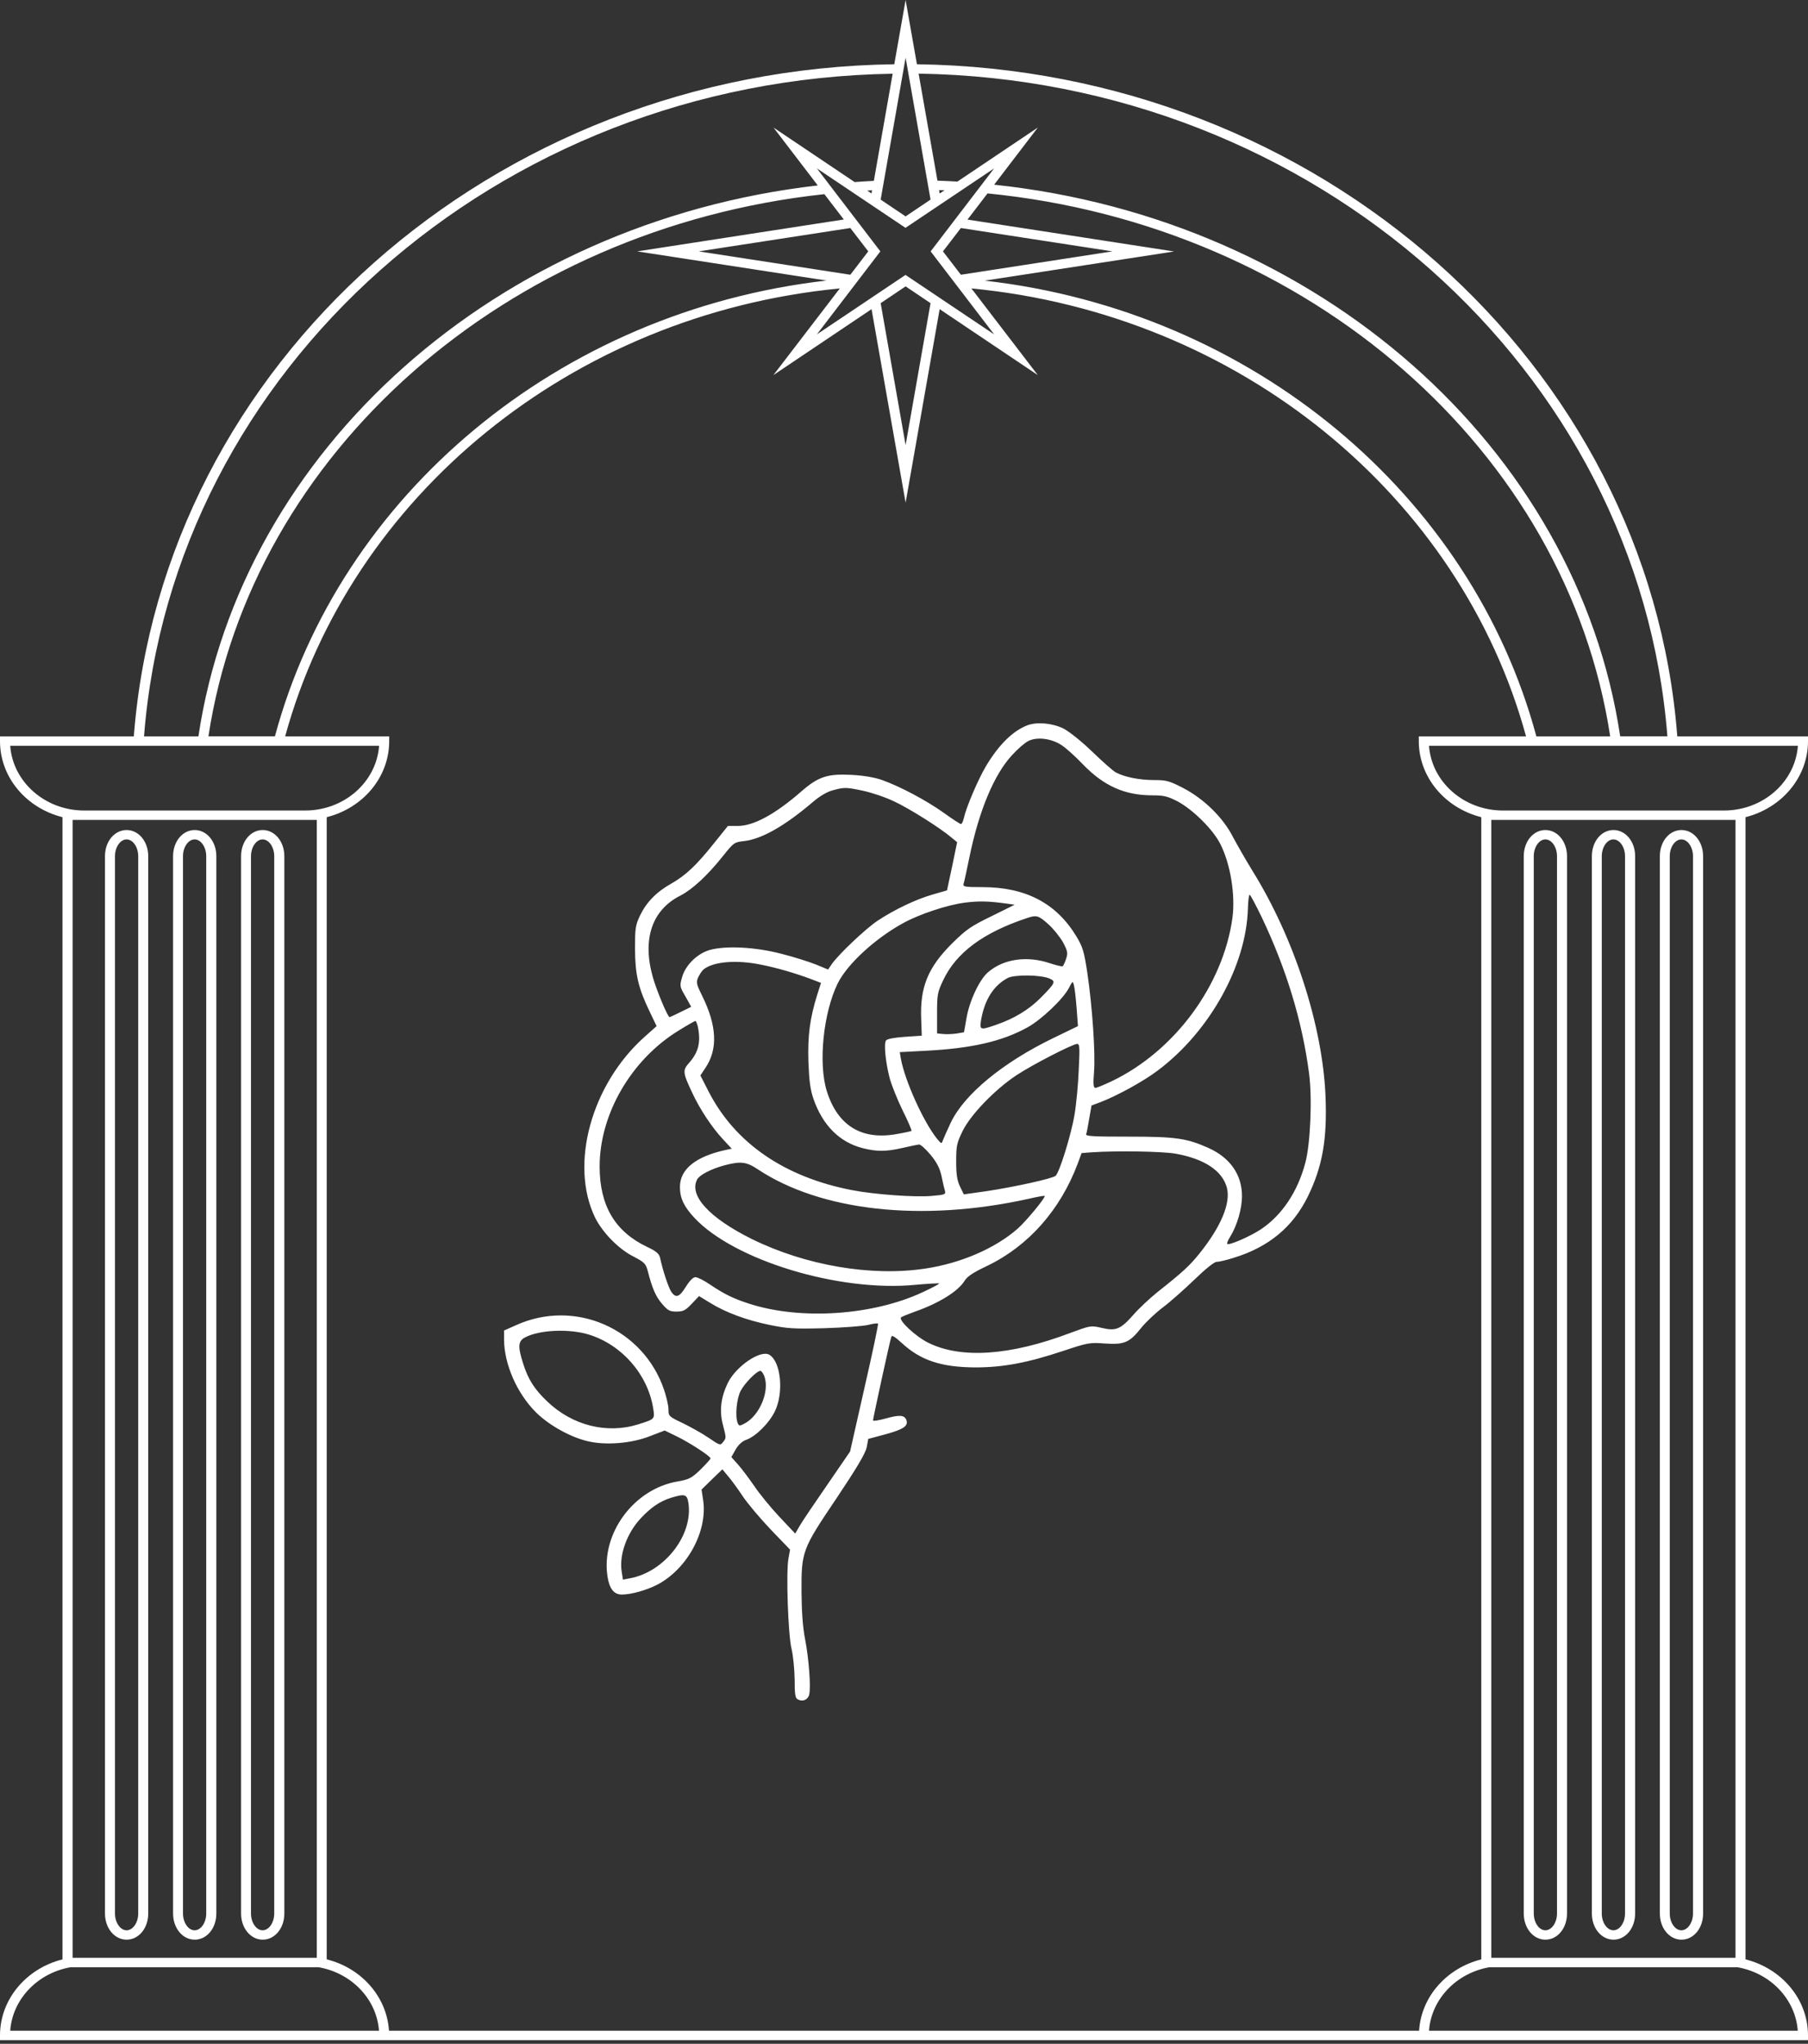
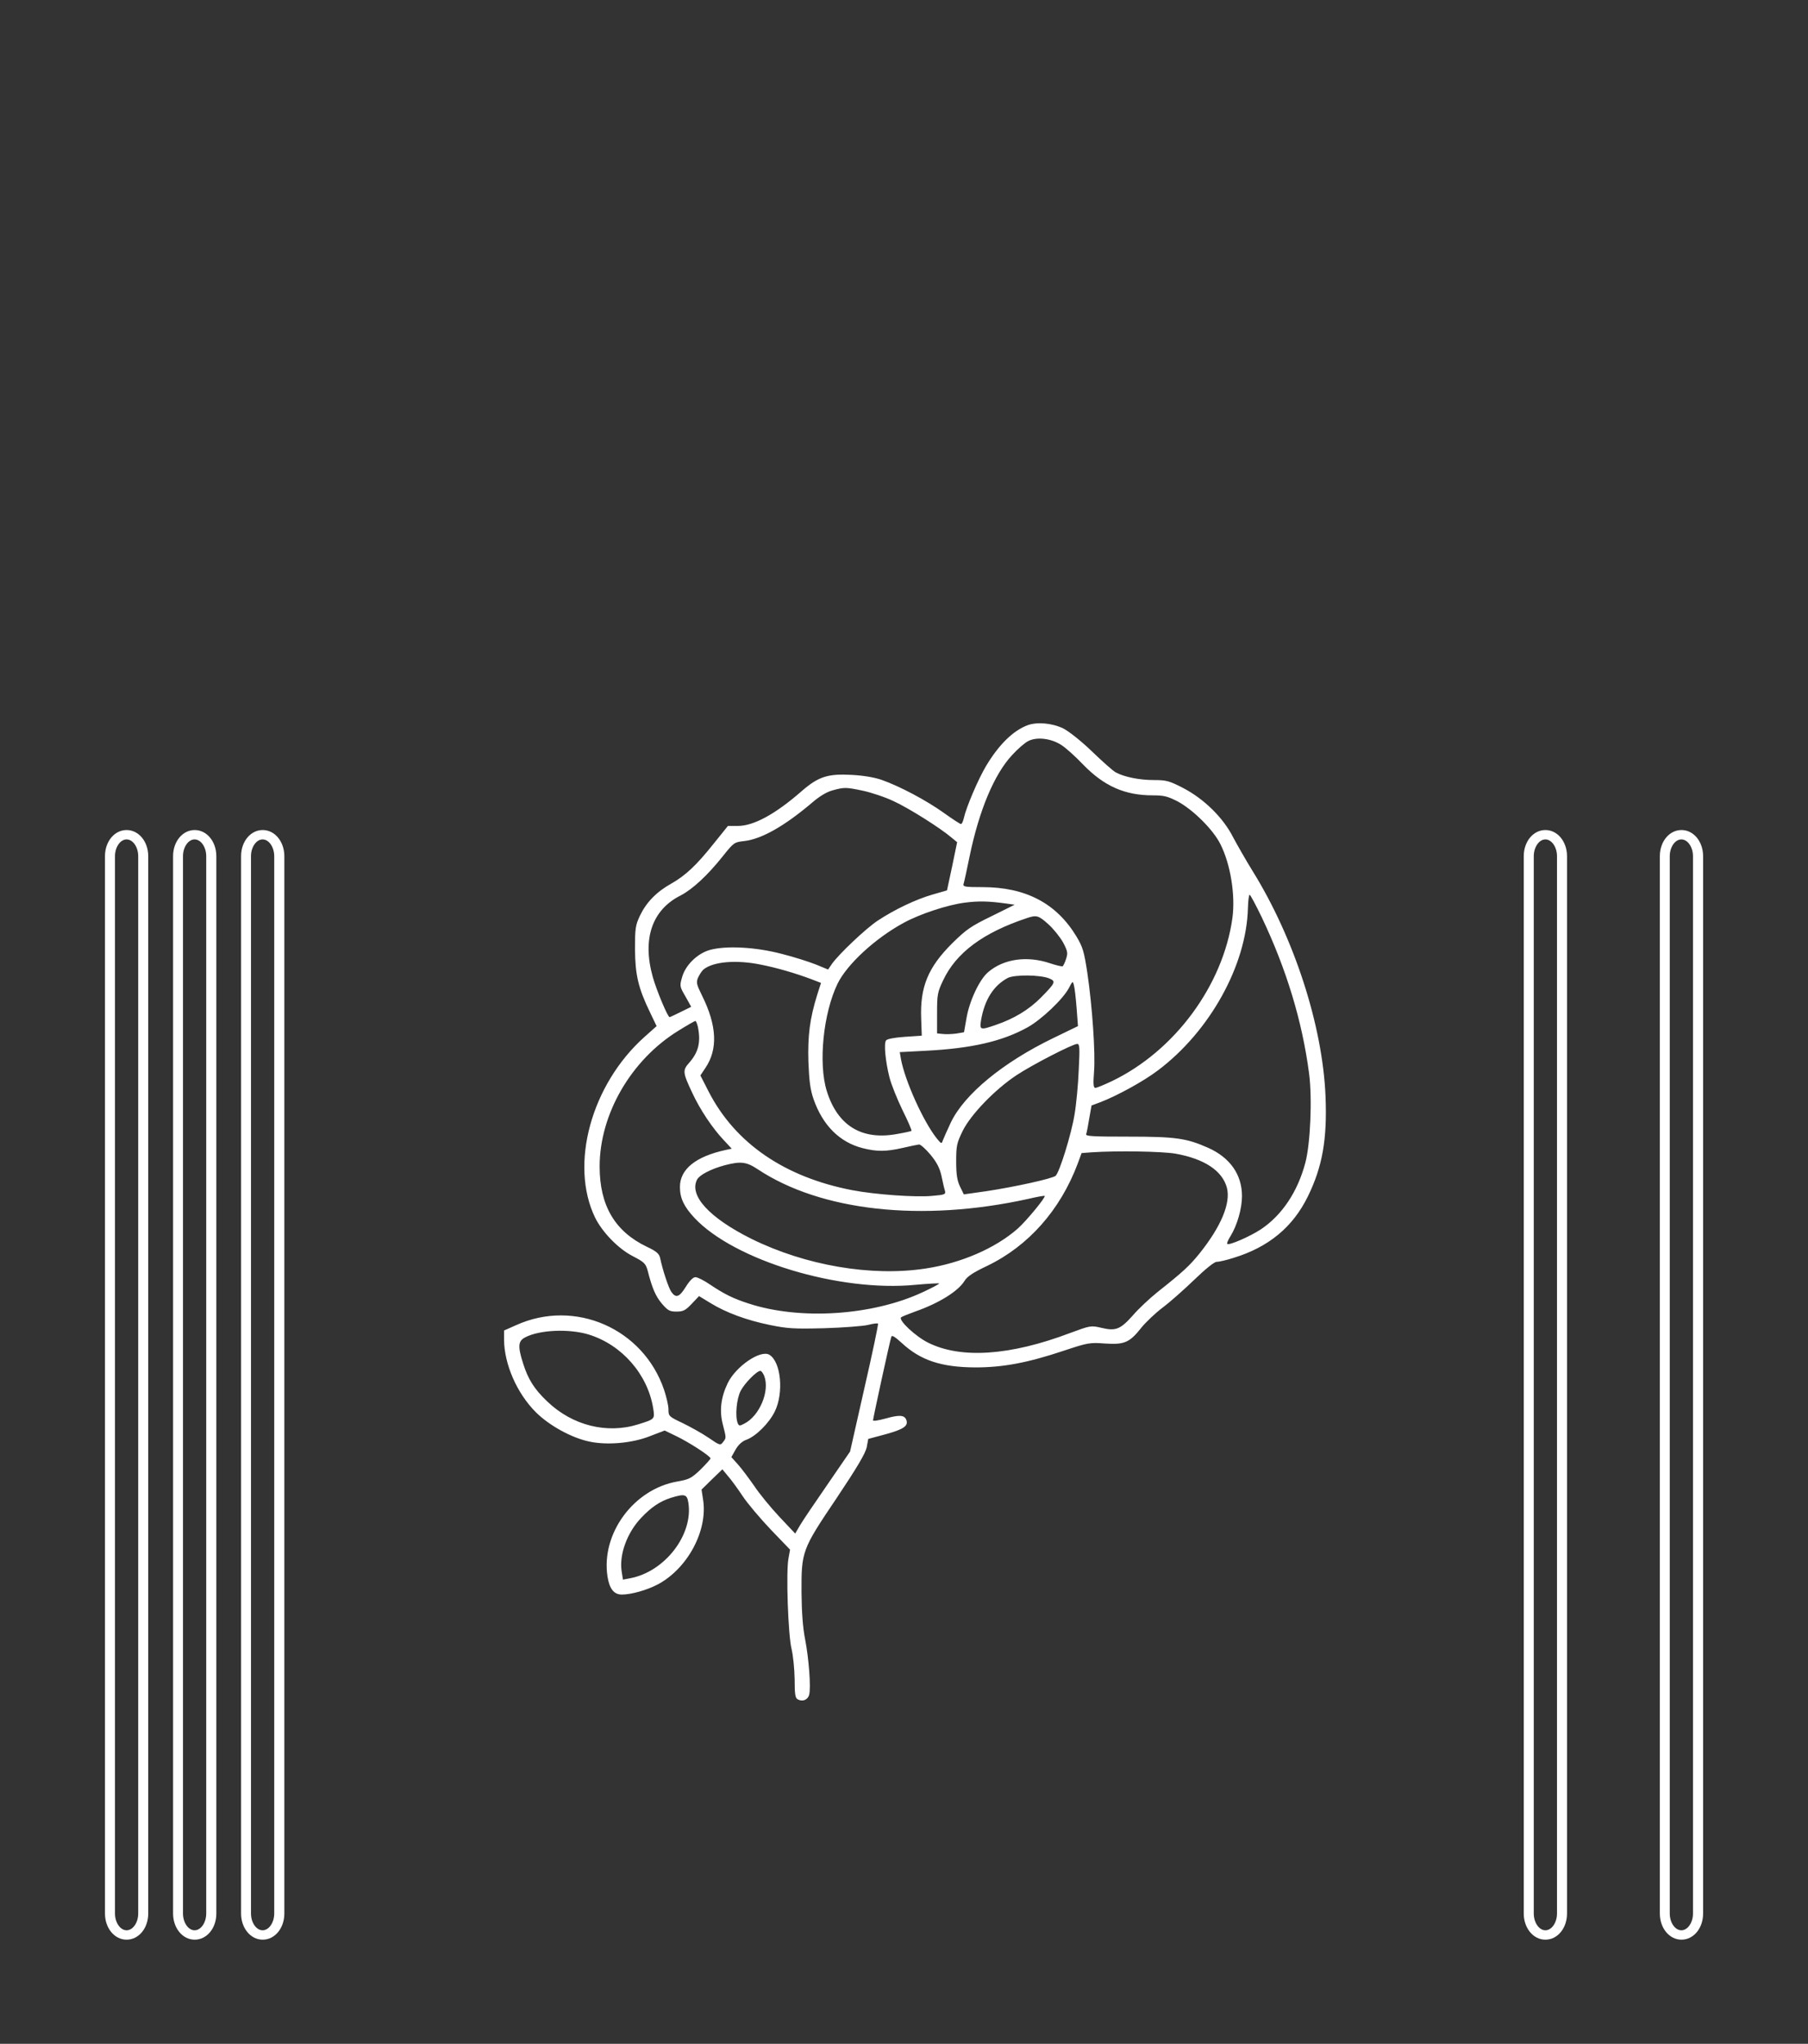
<svg xmlns="http://www.w3.org/2000/svg" width="330" height="373" viewBox="0 0 330 373" fill="none">
  <rect x="0" y="0" width="330" height="373" fill="#333333" stroke="none" />
-   <path d="M167.358 11.726L165.293 0L163.227 11.726C89.703 12.719 29.651 66.54 24.423 134.397H0V135.253C0 141.912 4.844 147.493 11.407 149.136V357.587C4.844 359.231 0 364.829 0 371.471V372.327H330V371.471C330 364.811 325.156 359.231 318.593 357.587V149.136C325.156 147.493 330 141.895 330 135.253V134.397H306.144C300.934 66.54 240.864 12.719 167.34 11.726H167.358ZM316.765 149.632V357.297H272.197V149.632H316.765ZM260.827 370.615C261.247 364.811 265.854 360.07 271.831 359.025H317.131C323.108 360.07 327.715 364.811 328.135 370.615H260.808H260.827ZM314.644 147.921H274.336C267.17 147.921 261.302 142.699 260.827 136.109H328.154C327.678 142.699 321.81 147.921 314.644 147.921ZM293.878 134.397H280.423C268.596 90.42 228.726 56.799 179.734 51.218L214.303 45.895L176.59 40.074L180.246 35.298C238.981 41.101 285.962 82.271 293.896 134.397H293.878ZM48.407 370.615H1.865C2.285 364.811 6.892 360.07 12.87 359.025H58.169C64.146 360.07 68.753 364.811 69.174 370.615H48.389H48.407ZM13.253 149.632H57.821V357.297H13.253V149.632ZM69.192 136.109C68.716 142.699 62.848 147.921 55.682 147.921H15.374C8.226 147.921 2.34 142.699 1.865 136.109H69.192ZM38.042 134.397C45.921 82.631 92.298 41.684 150.467 35.435L154.013 40.057L116.301 45.877L150.869 51.201C101.877 56.799 62.008 90.42 50.18 134.38H38.06L38.042 134.397ZM175.383 41.615L203.042 45.877L175.383 50.14L172.111 45.877L175.383 41.615ZM169.863 45.877L181.452 61.027L165.274 50.174L149.096 61.027L160.686 45.877L149.096 30.728L165.274 41.581L181.452 30.728L169.863 45.877ZM165.293 52.263L169.844 55.327L165.293 81.227L160.741 55.327L165.293 52.263ZM155.202 50.14L127.543 45.877L155.202 41.615L158.474 45.877L155.202 50.14ZM165.293 39.492L160.741 36.428L165.293 10.528L169.844 36.428L165.293 39.492ZM159.077 35.315L158.291 34.785C158.584 34.785 158.876 34.733 159.169 34.716L159.059 35.298L159.077 35.315ZM171.508 35.315L171.398 34.699C171.727 34.699 172.075 34.699 172.404 34.716L171.508 35.315ZM162.934 13.438L159.498 33.004C158.328 33.056 157.158 33.158 155.988 33.227L141.181 23.281L149.26 33.843C90.653 40.554 44.056 82.049 36.214 134.397H26.287C31.479 67.584 90.58 14.585 162.953 13.455L162.934 13.438ZM71.001 370.615C70.599 364.349 65.92 359.145 59.631 357.587V149.136C66.194 147.493 71.038 141.895 71.038 135.253V134.397H52.045C64 90.642 104.199 57.364 153.282 52.639L141.162 68.457L159.077 56.422L165.293 91.738L171.508 56.422L189.423 68.457L177.303 52.639C226.404 57.347 266.585 90.642 278.54 134.397H258.962V135.253C258.962 141.895 263.806 147.493 270.369 149.136V357.587C264.099 359.162 259.401 364.349 259.017 370.615H71.001ZM295.724 134.397C287.827 81.689 240.627 39.972 181.452 33.706L189.423 23.281L174.744 33.141C173.537 33.073 172.331 33.004 171.106 32.97L167.669 13.438C240.042 14.568 299.124 67.567 304.334 134.38H295.724V134.397Z" fill="white" />
  <path d="M282.068 353.993C284.28 353.993 286.016 351.905 286.016 349.217V156.258C286.016 153.587 284.28 151.482 282.068 151.482C279.856 151.482 278.119 153.57 278.119 156.258V349.217C278.119 351.888 279.856 353.993 282.068 353.993ZM284.188 156.258V349.217C284.188 350.878 283.219 352.281 282.068 352.281C280.916 352.281 279.947 350.878 279.947 349.217V156.258C279.947 154.597 280.916 153.194 282.068 153.194C283.219 153.194 284.188 154.597 284.188 156.258Z" fill="white" />
-   <path d="M290.551 349.217C290.551 351.888 292.287 353.993 294.499 353.993C296.711 353.993 298.448 351.905 298.448 349.217V156.258C298.448 153.587 296.711 151.482 294.499 151.482C292.287 151.482 290.551 153.57 290.551 156.258V349.217ZM296.602 349.217C296.602 350.878 295.633 352.281 294.481 352.281C293.329 352.281 292.361 350.878 292.361 349.217V156.258C292.361 154.597 293.329 153.194 294.481 153.194C295.633 153.194 296.602 154.597 296.602 156.258V349.217Z" fill="white" />
  <path d="M302.958 156.258V349.217C302.958 351.888 304.695 353.993 306.907 353.993C309.118 353.993 310.855 351.905 310.855 349.217V156.258C310.855 153.587 309.118 151.482 306.907 151.482C304.695 151.482 302.958 153.57 302.958 156.258ZM309.009 156.258V349.217C309.009 350.878 308.04 352.281 306.888 352.281C305.737 352.281 304.768 350.878 304.768 349.217V156.258C304.768 154.597 305.737 153.194 306.888 153.194C308.04 153.194 309.009 154.597 309.009 156.258Z" fill="white" />
  <path d="M23.107 353.993C25.319 353.993 27.056 351.905 27.056 349.217V156.258C27.056 153.587 25.319 151.482 23.107 151.482C20.895 151.482 19.159 153.57 19.159 156.258V349.217C19.159 351.888 20.895 353.993 23.107 353.993ZM25.228 349.217C25.228 350.878 24.259 352.281 23.107 352.281C21.956 352.281 20.987 350.878 20.987 349.217V156.258C20.987 154.597 21.956 153.194 23.107 153.194C24.259 153.194 25.228 154.597 25.228 156.258V349.217Z" fill="white" />
  <path d="M31.59 349.217C31.59 351.888 33.327 353.993 35.538 353.993C37.75 353.993 39.487 351.905 39.487 349.217V156.258C39.487 153.587 37.75 151.482 35.538 151.482C33.327 151.482 31.59 153.57 31.59 156.258V349.217ZM37.641 156.258V349.217C37.641 350.878 36.672 352.281 35.52 352.281C34.368 352.281 33.4 350.878 33.4 349.217V156.258C33.4 154.597 34.368 153.194 35.52 153.194C36.672 153.194 37.641 154.597 37.641 156.258Z" fill="white" />
-   <path d="M44.002 349.217C44.002 351.888 45.738 353.993 47.95 353.993C50.162 353.993 51.899 351.905 51.899 349.217V156.258C51.899 153.587 50.162 151.482 47.95 151.482C45.738 151.482 44.002 153.57 44.002 156.258V349.217ZM50.052 349.217C50.052 350.878 49.083 352.281 47.932 352.281C46.78 352.281 45.811 350.878 45.811 349.217V156.258C45.811 154.597 46.78 153.194 47.932 153.194C49.083 153.194 50.052 154.597 50.052 156.258V349.217Z" fill="white" />
+   <path d="M44.002 349.217C44.002 351.888 45.738 353.993 47.95 353.993C50.162 353.993 51.899 351.905 51.899 349.217V156.258C51.899 153.587 50.162 151.482 47.95 151.482C45.738 151.482 44.002 153.57 44.002 156.258V349.217ZM50.052 349.217C50.052 350.878 49.083 352.281 47.932 352.281C46.78 352.281 45.811 350.878 45.811 349.217V156.258C45.811 154.597 46.78 153.194 47.932 153.194C49.083 153.194 50.052 154.597 50.052 156.258Z" fill="white" />
  <path d="M187.574 132.346C184.888 133.358 182.305 135.905 179.967 139.813C178.502 142.291 176.373 147.281 175.92 149.304C175.78 149.898 175.571 150.386 175.396 150.386C175.222 150.386 173.791 149.444 172.186 148.292C169.046 146.059 164.265 143.512 160.915 142.326C159.589 141.872 157.566 141.523 155.472 141.418C151.11 141.174 149.4 141.732 146.4 144.315C141.549 148.572 137.571 150.735 134.675 150.735H132.861L130.279 153.945C127.138 157.888 125.149 159.773 122.497 161.273C119.81 162.773 117.961 164.693 116.81 167.1C115.972 168.88 115.902 169.438 115.902 173.242C115.937 177.917 116.496 180.325 118.659 184.792L119.845 187.269L117.612 189.258C107.912 197.947 103.934 212.497 108.609 222.198C109.935 224.885 112.867 227.92 115.553 229.281C117.577 230.328 117.856 230.607 118.205 231.863C119.043 235.143 119.671 236.574 120.822 237.935C121.904 239.191 122.253 239.366 123.474 239.366C124.696 239.366 125.114 239.156 126.266 237.935L127.592 236.539L129.651 237.795C132.477 239.54 136.245 240.936 140.503 241.808C143.748 242.471 144.899 242.541 150.447 242.401C153.902 242.297 157.496 242.017 158.403 241.808C159.345 241.564 160.148 241.459 160.252 241.564C160.357 241.634 159.241 246.938 157.775 253.323L155.158 264.908L151.04 270.91C148.772 274.19 146.504 277.539 146.016 278.377L145.143 279.877L142.247 276.807C140.677 275.132 138.583 272.585 137.641 271.154C136.664 269.758 135.338 267.979 134.675 267.246L133.489 265.92L134.257 264.559C134.745 263.687 135.478 263.024 136.176 262.779C137.955 262.151 140.363 259.744 141.41 257.615C143.085 254.23 142.561 248.543 140.433 247.252C138.828 246.275 134.326 249.345 132.826 252.416C131.57 255.033 131.291 257.441 131.919 259.918C132.582 262.5 132.582 262.396 131.954 263.198C131.5 263.826 131.36 263.791 129.336 262.396C128.15 261.593 126.022 260.407 124.591 259.709C122.079 258.522 122.009 258.453 122.009 257.196C122.009 256.498 121.625 254.893 121.206 253.637C117.403 242.436 104.911 236.993 94.198 241.843L92 242.82V244.495C92.035 248.961 94.338 254.265 97.792 257.72C100.235 260.162 104.352 262.43 107.598 263.093C110.843 263.791 115.414 263.373 118.589 262.116L121.311 261.07L123.405 262.081C125.673 263.163 129.685 265.745 129.685 266.164C129.685 266.304 128.848 267.211 127.871 268.188C126.196 269.793 125.777 270.002 123.579 270.386C115.658 271.782 109.691 279.877 110.878 287.694C111.227 289.962 112.064 291.009 113.495 291.009C115.204 291.009 118.066 290.206 120.055 289.159C125.498 286.263 129.232 279.319 128.325 273.666L128.045 271.852L129.93 270.002L131.849 268.153L132.861 269.374C133.454 270.037 134.64 271.677 135.548 273.038C136.42 274.364 138.758 277.121 140.677 279.145L144.201 282.808L143.922 284.379C143.434 286.786 143.852 298.476 144.48 300.953C144.76 302.105 145.004 304.547 145.039 306.432C145.039 309.188 145.143 309.886 145.597 310.13C146.469 310.619 147.446 310.235 147.691 309.293C148.04 307.967 147.621 302.628 146.958 299.209C146.539 297.08 146.33 294.358 146.295 290.66C146.26 283.088 146.365 282.808 152.715 273.387C156.449 267.804 157.949 265.257 158.194 264.14L158.473 262.605L161.718 261.733C164.963 260.825 165.835 260.232 165.417 259.115C165.068 258.243 164.161 258.173 161.683 258.871C160.392 259.22 159.345 259.395 159.345 259.22C159.345 258.871 162.451 244.565 162.695 243.937C162.8 243.623 163.358 243.972 164.544 245.053C167.999 248.263 171.767 249.52 178.013 249.555C183.073 249.555 187.539 248.717 194.134 246.519C198.531 245.053 198.915 244.983 201.671 245.193C205.231 245.437 206.173 245.018 208.301 242.332C209.104 241.32 210.883 239.645 212.209 238.633C213.57 237.621 216.152 235.318 218.002 233.538C220.026 231.584 221.631 230.293 222.05 230.293C222.468 230.293 223.864 229.979 225.155 229.56C231.541 227.606 235.937 223.977 238.694 218.394C241.381 212.916 242.253 207.926 241.939 200.11C241.416 187.199 236.216 171.183 228.61 158.935C227.423 157.016 225.853 154.259 225.085 152.829C223.271 149.235 219.781 145.815 215.978 143.826C213.396 142.5 212.907 142.361 210.569 142.361C207.987 142.361 205.196 141.802 203.66 140.965C203.172 140.721 201.218 138.976 199.299 137.126C197.31 135.207 195.042 133.428 194.065 132.939C192.041 131.962 189.319 131.718 187.574 132.346ZM193.681 135.94C194.483 136.429 196.298 138.069 197.728 139.569C201.532 143.477 205.3 145.152 210.395 145.152C212.454 145.152 213.117 145.327 214.966 146.269C217.792 147.804 221.421 151.398 222.747 154.05C224.597 157.714 225.504 163.332 224.946 167.519C223.236 179.837 214.408 191.805 202.928 197.318C201.532 197.981 200.171 198.54 199.927 198.54C199.578 198.54 199.508 197.877 199.683 195.644C199.962 192.224 199.368 183.675 198.461 177.534C197.868 173.625 197.624 172.823 196.472 170.904C192.808 164.832 187.191 161.901 179.305 161.901C176.024 161.901 175.71 161.831 175.885 161.273C175.99 160.959 176.478 158.726 176.967 156.318C178.711 147.874 181.468 141.314 184.713 137.824C185.725 136.708 187.051 135.556 187.679 135.242C189.249 134.44 191.831 134.754 193.681 135.94ZM157.531 144.315C158.996 144.629 161.544 145.466 163.149 146.234C165.94 147.525 171.593 151.084 173.721 152.898L174.699 153.701L173.791 158.098L172.849 162.494L170.197 163.262C167.161 164.134 163.288 165.984 160.218 168.008C158.089 169.403 153.029 174.184 151.808 175.963L151.145 176.94L148.947 176.033C147.726 175.545 144.899 174.637 142.666 174.079C137.885 172.823 132.477 172.544 129.511 173.381C127.243 174.044 125.079 176.173 124.486 178.371C124.033 179.941 124.067 180.081 125.114 181.86L126.161 183.745L124.242 184.687C123.195 185.21 122.288 185.629 122.218 185.629C121.869 185.629 119.81 180.674 119.147 178.301C117.193 171.357 119.008 166.053 124.207 163.436C126.37 162.32 129.127 159.773 131.884 156.318C133.942 153.736 134.012 153.701 135.862 153.492C139.072 153.108 143.224 150.735 148.319 146.408C149.575 145.327 150.901 144.524 151.948 144.245C154.111 143.652 154.39 143.652 157.531 144.315ZM230.284 167.379C234.786 176.836 237.682 186.327 238.938 195.923C239.531 200.424 239.182 208.799 238.24 212.253C236.845 217.487 234.018 221.744 230.18 224.326C228.121 225.687 224.318 227.327 224.004 227.013C223.899 226.908 224.143 226.315 224.562 225.652C225.818 223.628 226.69 220.558 226.69 218.29C226.69 214.347 224.492 211.241 220.479 209.461C216.536 207.717 214.547 207.438 205.998 207.438C199.473 207.438 198.112 207.368 198.252 206.984C198.357 206.705 198.601 205.414 198.81 204.123L199.229 201.75L200.834 201.157C203.835 200.005 208.72 197.353 211.372 195.329C220.828 188.211 227.493 176.173 227.772 165.774C227.807 164.413 227.947 163.297 228.086 163.297C228.226 163.297 229.203 165.146 230.284 167.379ZM183.701 164.902L185.202 165.111L180.979 167.205C177.246 169.019 176.373 169.613 173.826 172.125C169.36 176.557 167.894 180.151 168.138 186.013L168.243 189.014L165.138 189.223C163.184 189.363 161.927 189.607 161.718 189.886C161.299 190.479 161.613 193.689 162.346 196.621C162.66 197.877 163.742 200.564 164.719 202.587C165.731 204.611 166.464 206.321 166.359 206.391C166.254 206.461 165.172 206.705 163.951 206.914C157.391 208.205 152.89 205.518 150.901 199.098C149.331 194.038 150.273 184.861 152.89 179.488C154.635 175.963 159.729 171.253 164.928 168.426C167.929 166.786 173.024 165.111 176.164 164.728C178.607 164.413 180.456 164.448 183.701 164.902ZM191.343 168.671C192.285 169.508 193.471 171.008 194.03 171.985C194.867 173.591 194.937 173.905 194.588 174.986C194.379 175.649 194.065 176.277 193.96 176.347C193.82 176.417 192.774 176.173 191.622 175.789C187.47 174.393 183.213 174.986 180.386 177.394C178.781 178.72 176.932 182.698 176.408 185.803L175.955 188.386L174.524 188.63C173.721 188.735 172.64 188.769 172.047 188.7L171.035 188.595V184.931C171.035 181.546 171.104 181.093 172.151 178.894C174.524 173.87 179.444 170.206 187.435 167.554C189.179 166.961 189.563 167.065 191.343 168.671ZM138.967 176.068C141.794 176.626 145.143 177.603 148.04 178.685L149.854 179.383L149.191 181.442C147.795 185.908 147.411 189.014 147.551 193.794C147.691 197.318 147.9 198.889 148.493 200.598C150.168 205.379 153.239 208.45 157.426 209.531C160.043 210.194 161.683 210.194 164.754 209.496C166.115 209.182 167.441 208.903 167.755 208.868C168.034 208.868 168.976 209.706 169.848 210.753C171 212.148 171.523 213.195 171.837 214.591C172.047 215.638 172.326 216.859 172.465 217.278C172.64 217.976 172.535 218.045 170.093 218.255C167.127 218.534 159.729 218.01 155.542 217.208C143.224 214.835 134.187 208.659 129.336 199.203L127.836 196.272L128.743 194.911C131.046 191.526 130.872 187.199 128.15 181.721C127.138 179.662 127.033 179.313 127.417 178.406C127.662 177.883 128.08 177.22 128.394 176.94C130.174 175.475 134.466 175.126 138.967 176.068ZM191.552 178.58C192.774 179.104 192.634 179.383 189.912 182.14C187.784 184.268 185.097 185.908 181.817 187.025C178.921 188.037 178.781 188.002 179.06 186.222C179.688 182.489 181.328 179.871 183.945 178.476C185.167 177.848 189.912 177.883 191.552 178.58ZM196.507 183.989L196.751 187.269L192.285 189.432C183.038 193.899 176.024 199.691 173.547 204.855C172.884 206.286 172.221 207.752 172.081 208.136C171.872 208.799 171.802 208.764 171 207.787C168.522 204.681 165.172 197.249 164.44 193.271L164.23 192.015L168.871 191.77C177.281 191.352 182.933 190.06 187.574 187.478C190.087 186.083 194.065 182.314 195.111 180.29C195.774 178.999 195.809 178.999 196.019 179.837C196.158 180.325 196.368 182.209 196.507 183.989ZM127.382 187.409C127.941 190.2 127.487 192.015 125.812 193.934C124.556 195.329 124.591 195.713 126.37 199.482C127.766 202.483 129.965 205.798 132.058 208.031L133.559 209.636L132.407 209.88C126.999 211.067 124.102 213.37 124.102 216.615C124.102 218.673 124.835 220.209 126.754 222.268C134.012 230.014 153.169 235.841 167.092 234.48C169.395 234.271 171.349 234.166 171.418 234.236C171.488 234.306 170.127 235.039 168.383 235.841C159.241 240.098 146.051 240.971 136.664 237.9C133.838 236.993 132.163 236.155 129.616 234.446C128.499 233.678 127.313 233.085 126.929 233.085C126.51 233.085 125.882 233.713 125.184 234.829C123.998 236.749 123.37 236.958 122.532 235.771C122.044 235.074 120.962 231.863 120.473 229.525C120.299 228.793 119.776 228.339 118.066 227.537C112.238 224.745 109.447 220.034 109.447 212.881C109.447 203.32 115.204 193.41 123.823 188.106C125.393 187.129 126.789 186.327 126.929 186.327C127.033 186.327 127.243 186.815 127.382 187.409ZM196.891 195.295C196.786 197.947 196.437 201.61 196.123 203.425C195.53 207.054 193.367 213.998 192.669 214.591C192.041 215.114 185.167 216.615 180.107 217.382L175.92 217.976L175.222 216.545C174.699 215.428 174.524 214.382 174.524 211.974C174.524 209.078 174.629 208.624 175.71 206.391C177.176 203.425 181.573 198.854 185.516 196.237C188.412 194.318 195.809 190.514 196.612 190.514C197.065 190.514 197.1 191.177 196.891 195.295ZM214.547 210.543C219.816 211.485 223.096 213.649 223.934 216.754C224.667 219.546 222.887 223.838 218.909 228.793C217.129 230.991 215.943 232.108 211.267 235.806C209.837 236.958 207.813 238.842 206.801 240.029C204.498 242.611 203.66 242.96 201.043 242.332C199.089 241.878 199.02 241.913 195.321 243.274C184.364 247.426 175.396 248.019 169.43 245.053C167.092 243.902 163.916 240.901 164.475 240.412C164.649 240.273 165.766 239.819 167.022 239.366C171.418 237.83 174.908 235.632 176.059 233.748C176.548 232.945 177.664 232.212 180.177 231.026C187.714 227.397 193.506 220.837 196.682 212.427L197.414 210.439L199.229 210.299C203.905 209.985 212.07 210.124 214.547 210.543ZM138.269 213.37C149.819 221.046 168.243 223.07 187.609 218.813C189.249 218.429 190.61 218.185 190.68 218.255C190.924 218.464 187.365 222.791 185.76 224.222C181.677 227.816 175.396 230.537 168.906 231.514C159.031 233.015 147.028 230.956 137.188 226.106C129.476 222.268 125.707 218.185 127.243 215.254C127.696 214.416 129.79 213.335 132.233 212.672C135.164 211.904 136.211 212.009 138.269 213.37ZM107.458 243.553C113.53 245.437 118.205 250.811 119.217 256.987C119.531 259.011 119.566 258.976 116.461 259.953C110.773 261.733 104.492 260.162 99.921 255.801C97.513 253.532 96.362 251.683 95.454 248.752C94.478 245.681 94.582 244.739 95.838 244.076C98.49 242.68 103.899 242.471 107.458 243.553ZM139.491 251.125C140.537 253.847 138.653 258.383 135.862 259.813C134.989 260.267 134.885 260.267 134.64 259.709C134.152 258.453 134.431 255.277 135.199 253.812C135.931 252.416 138.13 250.183 138.793 250.183C138.967 250.183 139.281 250.601 139.491 251.125ZM125.638 274.225C126.58 280.087 121.311 286.891 114.96 288.043L113.704 288.287L113.46 286.751C113.006 283.716 114.437 279.773 116.984 277.051C118.868 275.062 120.404 274.015 122.462 273.352C124.975 272.585 125.393 272.689 125.638 274.225Z" fill="white" />
</svg>